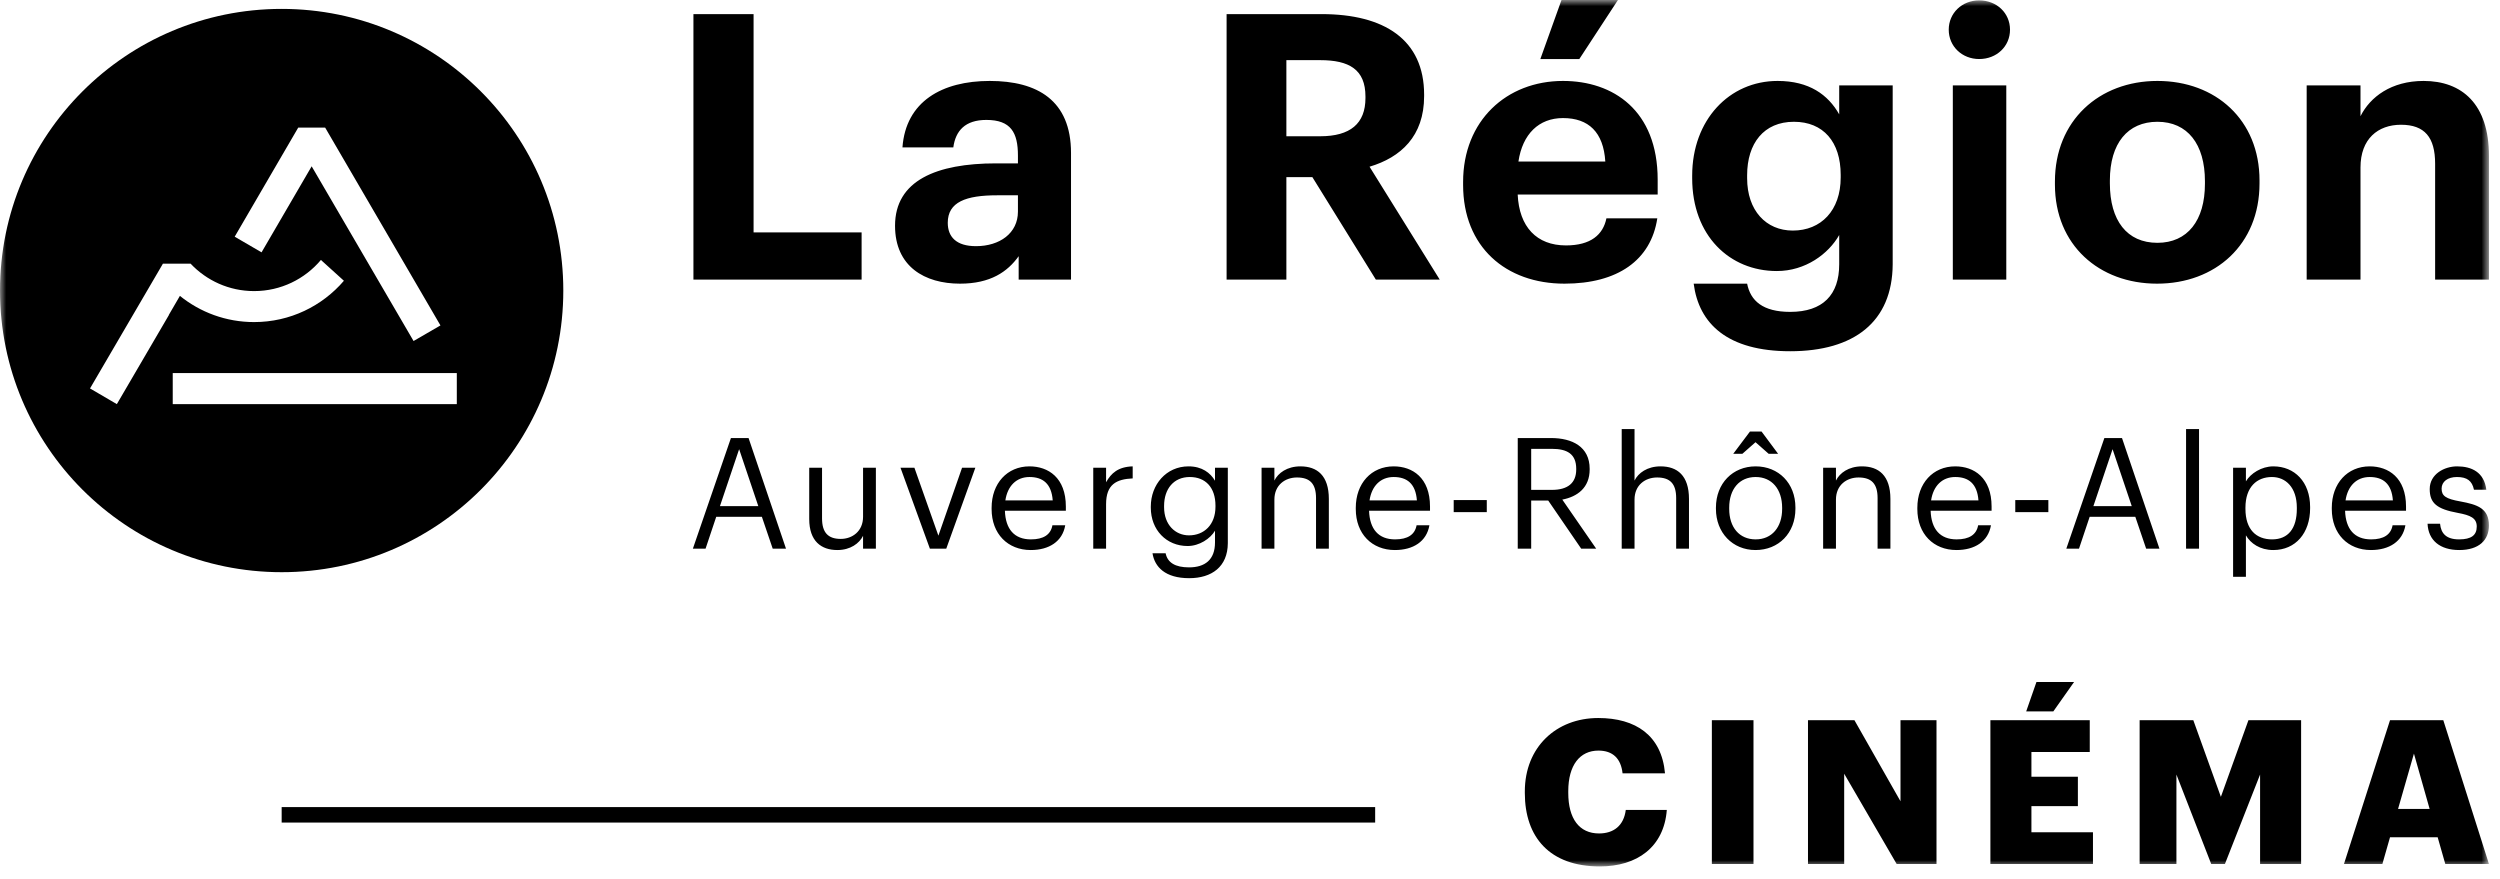
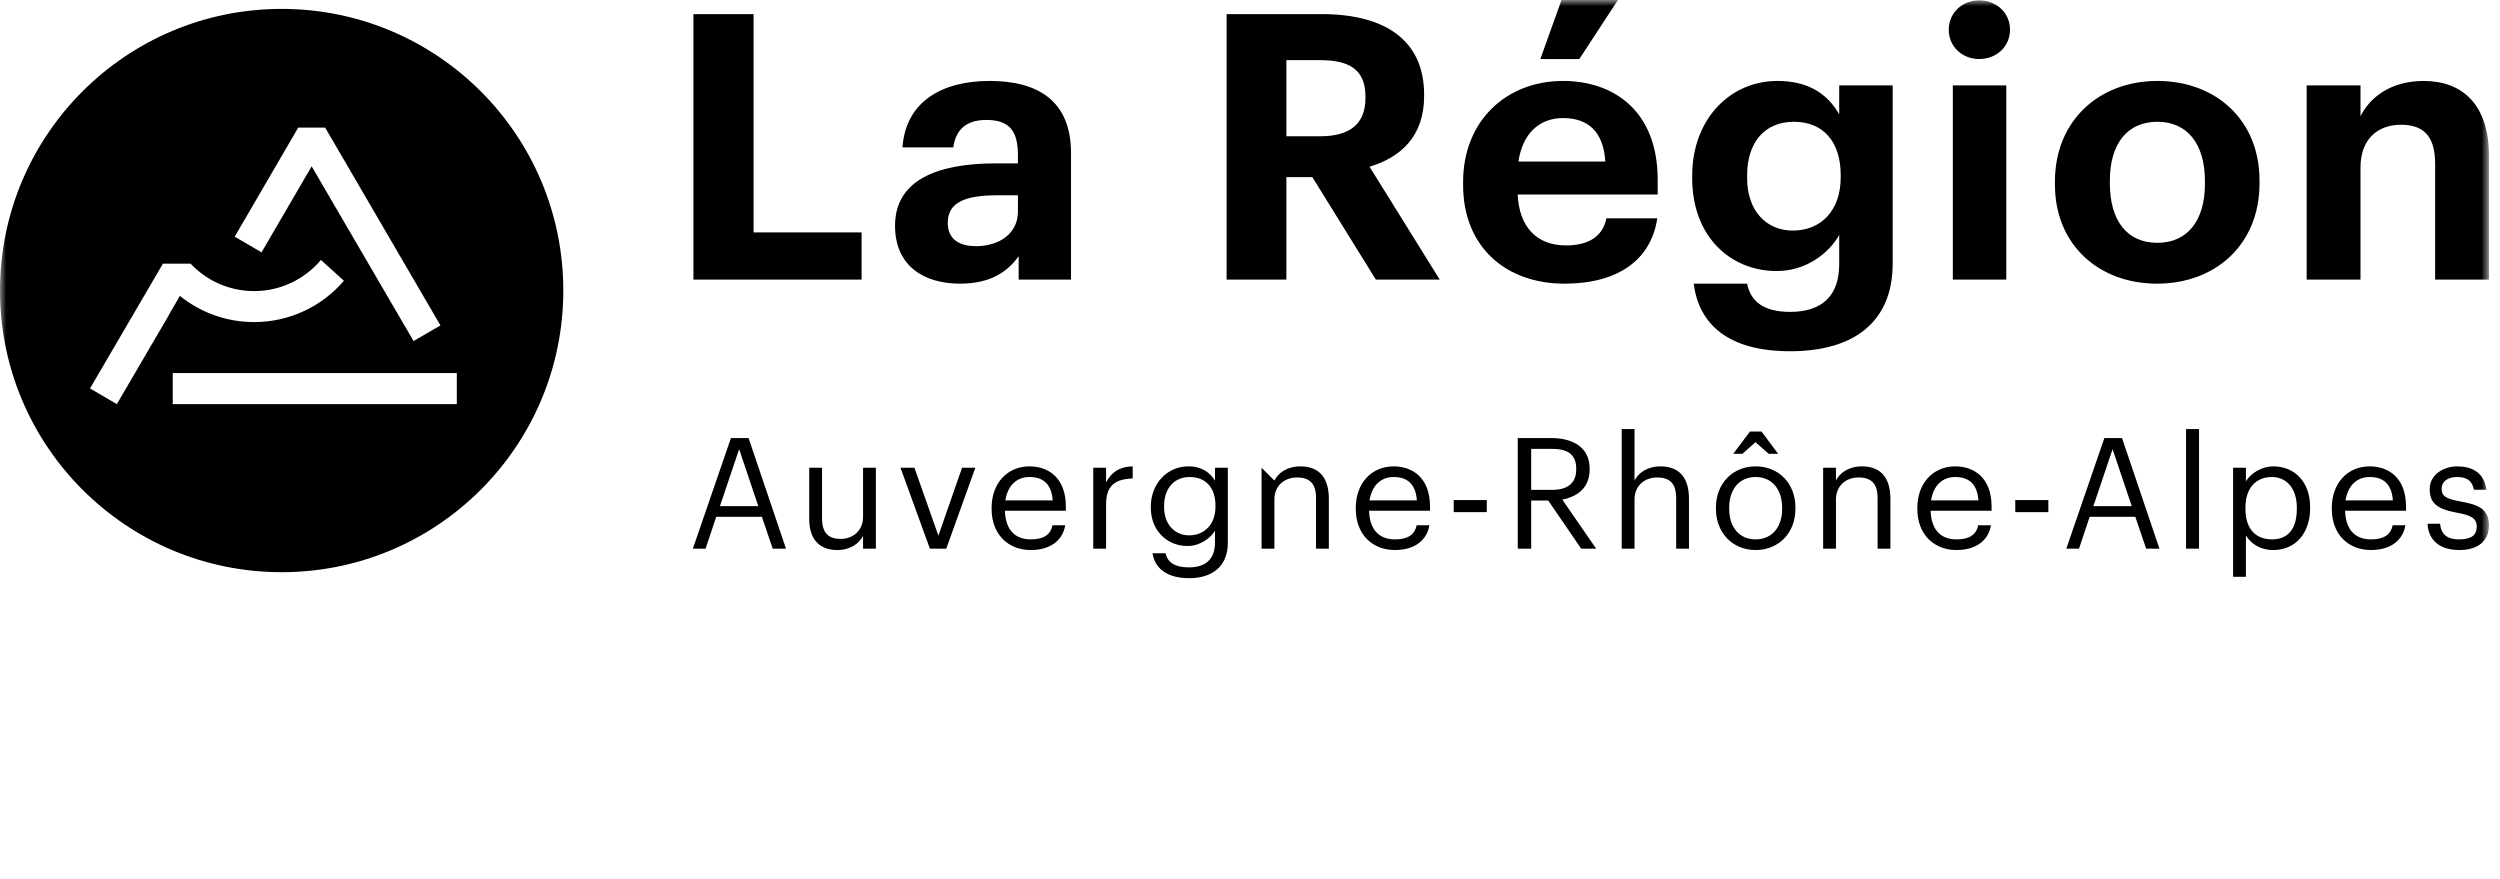
<svg xmlns="http://www.w3.org/2000/svg" xmlns:xlink="http://www.w3.org/1999/xlink" width="202px" height="71px" viewBox="0 0 202 71" version="1.1">
  <title>Group 7</title>
  <defs>
    <polygon id="path-1" points="0 0 201.108 0 201.108 70.008 0 70.008" />
  </defs>
  <g id="Page-1" stroke="none" stroke-width="1" fill="none" fill-rule="evenodd">
    <g id="Group-7" transform="translate(0, 0)">
      <mask id="mask-2" fill="white">
        <use xlink:href="#path-1" />
      </mask>
      <g id="Clip-2" />
      <path d="M13.957,32.653 L36.91,32.653 L36.91,30.142 L13.957,30.142 L13.957,32.653 Z M35.589,26.295 L33.416,27.554 L25.182,13.438 L21.133,20.389 L18.963,19.125 L24.097,10.31 L26.272,10.31 L35.589,26.295 Z M15.4,21.304 C16.687,22.668 18.51,23.52 20.532,23.52 C22.698,23.52 24.637,22.542 25.93,21.004 L27.788,22.686 C26.036,24.73 23.435,26.024 20.532,26.024 C18.261,26.024 16.176,25.231 14.536,23.907 L13.642,25.444 L13.653,25.445 L9.441,32.654 L7.273,31.386 L13.072,21.463 L13.163,21.304 L13.165,21.304 L15.372,21.304 L15.4,21.304 Z M45.515,23.476 C45.515,10.907 35.326,0.719 22.758,0.719 C10.189,0.719 0,10.907 0,23.476 C0,36.045 10.189,46.233 22.758,46.233 C35.326,46.233 45.515,36.045 45.515,23.476 L45.515,23.476 Z" id="Fill-1" fill="#000000" mask="url(#mask-2)" />
      <path d="M56.029,22.59 L69.618,22.59 L69.618,18.78 L60.889,18.78 L60.889,1.14 L56.029,1.14 L56.029,22.59 Z M77.569,22.92 C80.028,22.92 81.409,21.96 82.308,20.7 L82.308,22.59 L86.538,22.59 L86.538,12.36 C86.538,8.1 83.808,6.54 79.969,6.54 C76.129,6.54 73.189,8.19 72.918,11.91 L77.028,11.91 C77.209,10.56 77.989,9.69 79.698,9.69 C81.678,9.69 82.249,10.71 82.249,12.57 L82.249,13.2 L80.478,13.2 C75.678,13.2 72.319,14.58 72.319,18.24 C72.319,21.54 74.719,22.92 77.569,22.92 L77.569,22.92 Z M78.859,19.89 C77.269,19.89 76.579,19.14 76.579,18 C76.579,16.32 78.049,15.78 80.569,15.78 L82.249,15.78 L82.249,17.1 C82.249,18.84 80.778,19.89 78.859,19.89 L78.859,19.89 Z M99.109,22.59 L103.939,22.59 L103.939,14.31 L106.038,14.31 L111.168,22.59 L116.329,22.59 L110.659,13.47 C113.178,12.72 115.069,11.01 115.069,7.77 L115.069,7.65 C115.069,3.21 111.859,1.14 106.788,1.14 L99.109,1.14 L99.109,22.59 Z M103.939,11.01 L103.939,4.86 L106.668,4.86 C109.008,4.86 110.329,5.61 110.329,7.8 L110.329,7.92 C110.329,9.99 109.099,11.01 106.668,11.01 L103.939,11.01 Z M124.46,4.77 L127.609,4.77 L130.73,-0 L126.169,-0 L124.46,4.77 Z M126.409,22.92 C130.7,22.92 133.399,21.03 133.91,17.64 L129.799,17.64 C129.53,18.96 128.54,19.83 126.529,19.83 C124.159,19.83 122.749,18.33 122.629,15.72 L133.94,15.72 L133.94,14.52 C133.94,8.91 130.339,6.54 126.29,6.54 C121.73,6.54 118.219,9.75 118.219,14.7 L118.219,14.94 C118.219,19.95 121.669,22.92 126.409,22.92 L126.409,22.92 Z M122.689,13.05 C123.019,10.83 124.34,9.54 126.29,9.54 C128.359,9.54 129.56,10.68 129.709,13.05 L122.689,13.05 Z M144.649,28.38 C149.809,28.38 152.899,26.01 152.929,21.36 L152.929,6.9 L148.608,6.9 L148.608,9.24 C147.708,7.65 146.179,6.54 143.629,6.54 C139.728,6.54 136.728,9.69 136.728,14.19 L136.728,14.4 C136.728,19.05 139.758,21.9 143.569,21.9 C145.879,21.9 147.738,20.52 148.608,18.99 L148.608,21.36 C148.608,23.82 147.288,25.2 144.649,25.2 C142.429,25.2 141.439,24.3 141.168,22.92 L136.849,22.92 C137.268,26.16 139.578,28.38 144.649,28.38 L144.649,28.38 Z M144.858,18.63 C142.698,18.63 141.168,17.01 141.168,14.4 L141.168,14.16 C141.168,11.58 142.518,9.84 144.948,9.84 C147.319,9.84 148.728,11.46 148.728,14.13 L148.728,14.34 C148.728,17.01 147.138,18.63 144.858,18.63 L144.858,18.63 Z M157.788,22.59 L162.108,22.59 L162.108,6.9 L157.788,6.9 L157.788,22.59 Z M159.918,4.77 C161.328,4.77 162.409,3.75 162.409,2.4 C162.409,1.05 161.328,0.03 159.918,0.03 C158.538,0.03 157.458,1.05 157.458,2.4 C157.458,3.75 158.538,4.77 159.918,4.77 L159.918,4.77 Z M174.319,19.62 C171.858,19.62 170.478,17.82 170.478,14.82 L170.478,14.58 C170.478,11.58 171.918,9.84 174.319,9.84 C176.749,9.84 178.159,11.64 178.159,14.64 L178.159,14.85 C178.159,17.82 176.749,19.62 174.319,19.62 L174.319,19.62 Z M174.288,22.92 C178.999,22.92 182.569,19.77 182.569,14.82 L182.569,14.58 C182.569,9.69 179.029,6.54 174.319,6.54 C169.608,6.54 166.038,9.75 166.038,14.67 L166.038,14.91 C166.038,19.8 169.608,22.92 174.288,22.92 L174.288,22.92 Z M186.379,22.59 L190.728,22.59 L190.728,13.53 C190.728,11.22 192.138,10.08 193.999,10.08 C195.918,10.08 196.758,11.1 196.758,13.23 L196.758,22.59 L201.108,22.59 L201.108,12.6 C201.108,8.4 198.918,6.54 195.828,6.54 C193.219,6.54 191.508,7.83 190.728,9.39 L190.728,6.9 L186.379,6.9 L186.379,22.59 Z" id="Fill-3" fill="#000000" mask="url(#mask-2)" />
-       <path d="M55.985,44.33 L57.01,44.33 L57.872,41.755 L61.559,41.755 L62.434,44.33 L63.508,44.33 L60.484,35.394 L59.059,35.394 L55.985,44.33 Z M59.722,36.293 L61.271,40.894 L58.172,40.894 L59.722,36.293 Z M67.659,44.443 C68.709,44.443 69.435,43.906 69.735,43.294 L69.735,44.33 L70.771,44.33 L70.771,37.794 L69.735,37.794 L69.735,41.756 C69.735,42.932 68.86,43.544 67.934,43.544 C66.909,43.544 66.421,43.032 66.421,41.882 L66.421,37.794 L65.385,37.794 L65.385,41.932 C65.385,43.731 66.358,44.443 67.659,44.443 L67.659,44.443 Z M75.134,44.33 L76.459,44.33 L78.808,37.794 L77.734,37.794 L75.822,43.282 L73.885,37.794 L72.76,37.794 L75.134,44.33 Z M83.284,44.443 C84.76,44.443 85.846,43.756 86.071,42.443 L85.035,42.443 C84.897,43.206 84.31,43.582 83.297,43.582 C81.959,43.582 81.246,42.756 81.196,41.267 L86.121,41.267 L86.121,40.931 C86.121,38.593 84.697,37.682 83.184,37.682 C81.383,37.682 80.122,39.055 80.122,41.03 L80.122,41.13 C80.122,43.144 81.433,44.443 83.284,44.443 L83.284,44.443 Z M81.233,40.432 C81.408,39.268 82.121,38.543 83.184,38.543 C84.26,38.543 84.96,39.08 85.06,40.432 L81.233,40.432 Z M88.335,44.33 L89.371,44.33 L89.371,40.743 C89.371,39.13 90.208,38.717 91.521,38.655 L91.521,37.682 C90.346,37.719 89.783,38.231 89.371,38.967 L89.371,37.794 L88.335,37.794 L88.335,44.33 Z M96.084,46.717 C97.91,46.717 99.196,45.794 99.208,43.893 L99.208,37.794 L98.172,37.794 L98.172,38.843 C97.797,38.206 97.122,37.682 96.034,37.682 C94.233,37.682 92.985,39.155 92.985,40.931 L92.985,41.018 C92.985,42.819 94.246,44.118 95.959,44.118 C96.909,44.118 97.797,43.519 98.172,42.881 L98.172,43.831 C98.172,45.231 97.359,45.844 96.071,45.844 C94.958,45.844 94.333,45.456 94.183,44.706 L93.122,44.706 C93.297,45.807 94.146,46.717 96.084,46.717 L96.084,46.717 Z M96.071,43.257 C94.971,43.257 94.058,42.406 94.058,40.981 L94.058,40.881 C94.058,39.505 94.833,38.543 96.134,38.543 C97.409,38.543 98.21,39.393 98.21,40.856 L98.21,40.943 C98.21,42.406 97.284,43.257 96.071,43.257 L96.071,43.257 Z M101.935,44.33 L102.971,44.33 L102.971,40.368 C102.971,39.193 103.833,38.58 104.796,38.58 C105.847,38.58 106.335,39.092 106.335,40.243 L106.335,44.33 L107.371,44.33 L107.371,40.318 C107.371,38.418 106.422,37.682 105.072,37.682 C103.996,37.682 103.271,38.218 102.971,38.83 L102.971,37.794 L101.935,37.794 L101.935,44.33 Z M112.709,44.443 C114.184,44.443 115.271,43.756 115.496,42.443 L114.46,42.443 C114.322,43.206 113.734,43.582 112.721,43.582 C111.383,43.582 110.671,42.756 110.62,41.267 L115.545,41.267 L115.545,40.931 C115.545,38.593 114.122,37.682 112.609,37.682 C110.808,37.682 109.547,39.055 109.547,41.03 L109.547,41.13 C109.547,43.144 110.858,44.443 112.709,44.443 L112.709,44.443 Z M110.658,40.432 C110.833,39.268 111.546,38.543 112.609,38.543 C113.684,38.543 114.385,39.08 114.485,40.432 L110.658,40.432 Z M117.459,41.38 L120.132,41.38 L120.132,40.407 L117.459,40.407 L117.459,41.38 Z M122.634,44.33 L123.72,44.33 L123.72,40.443 L125.096,40.443 L127.759,44.33 L128.97,44.33 L126.234,40.368 C127.459,40.131 128.445,39.406 128.445,37.931 L128.445,37.881 C128.445,36.093 127.034,35.394 125.321,35.394 L122.634,35.394 L122.634,44.33 Z M123.72,39.582 L123.72,36.267 L125.396,36.267 C126.609,36.267 127.359,36.668 127.359,37.881 L127.359,37.931 C127.359,39.031 126.672,39.582 125.396,39.582 L123.72,39.582 Z M131.034,44.33 L132.07,44.33 L132.07,40.368 C132.07,39.193 132.933,38.58 133.896,38.58 C134.947,38.58 135.434,39.092 135.434,40.243 L135.434,44.33 L136.47,44.33 L136.47,40.318 C136.47,38.418 135.522,37.682 134.171,37.682 C133.096,37.682 132.37,38.218 132.07,38.83 L132.07,34.669 L131.034,34.669 L131.034,44.33 Z M141.858,43.582 C140.533,43.582 139.72,42.606 139.72,41.118 L139.72,41.018 C139.72,39.518 140.545,38.543 141.858,38.543 C143.159,38.543 143.997,39.518 143.997,41.031 L143.997,41.118 C143.997,42.594 143.171,43.582 141.858,43.582 L141.858,43.582 Z M141.846,44.443 C143.709,44.443 145.07,43.081 145.07,41.106 L145.07,41.006 C145.07,39.043 143.709,37.682 141.858,37.682 C140.008,37.682 138.647,39.055 138.647,41.018 L138.647,41.118 C138.647,43.031 139.983,44.443 141.846,44.443 L141.846,44.443 Z M140.045,36.668 L140.783,36.668 L141.846,35.73 L142.909,36.668 L143.672,36.668 L142.334,34.869 L141.396,34.869 L140.045,36.668 Z M147.309,44.33 L148.345,44.33 L148.345,40.368 C148.345,39.193 149.208,38.58 150.171,38.58 C151.221,38.58 151.709,39.092 151.709,40.243 L151.709,44.33 L152.745,44.33 L152.745,40.318 C152.745,38.418 151.796,37.682 150.446,37.682 C149.37,37.682 148.645,38.218 148.345,38.83 L148.345,37.794 L147.309,37.794 L147.309,44.33 Z M158.083,44.443 C159.559,44.443 160.645,43.756 160.87,42.443 L159.834,42.443 C159.696,43.206 159.109,43.582 158.096,43.582 C156.758,43.582 156.045,42.756 155.995,41.267 L160.92,41.267 L160.92,40.931 C160.92,38.593 159.496,37.682 157.983,37.682 C156.182,37.682 154.921,39.055 154.921,41.03 L154.921,41.13 C154.921,43.144 156.233,44.443 158.083,44.443 L158.083,44.443 Z M156.032,40.432 C156.208,39.268 156.92,38.543 157.983,38.543 C159.059,38.543 159.759,39.08 159.859,40.432 L156.032,40.432 Z M162.834,41.38 L165.507,41.38 L165.507,40.407 L162.834,40.407 L162.834,41.38 Z M166.959,44.33 L167.984,44.33 L168.846,41.755 L172.533,41.755 L173.408,44.33 L174.482,44.33 L171.458,35.394 L170.033,35.394 L166.959,44.33 Z M170.696,36.293 L172.245,40.894 L169.146,40.894 L170.696,36.293 Z M176.634,44.33 L177.682,44.33 L177.682,34.669 L176.634,34.669 L176.634,44.33 Z M180.434,46.605 L181.47,46.605 L181.47,43.256 C181.845,43.906 182.608,44.443 183.683,44.443 C185.484,44.443 186.657,43.069 186.657,41.068 L186.657,40.968 C186.657,38.93 185.396,37.682 183.683,37.682 C182.733,37.682 181.845,38.256 181.47,38.893 L181.47,37.794 L180.434,37.794 L180.434,46.605 Z M183.583,43.582 C182.308,43.582 181.432,42.794 181.432,41.119 L181.432,41.019 C181.432,39.343 182.358,38.543 183.571,38.543 C184.671,38.543 185.584,39.368 185.584,41.018 L185.584,41.118 C185.584,42.707 184.884,43.582 183.583,43.582 L183.583,43.582 Z M191.571,44.443 C193.046,44.443 194.133,43.756 194.357,42.443 L193.321,42.443 C193.184,43.206 192.596,43.582 191.583,43.582 C190.245,43.582 189.532,42.756 189.482,41.267 L194.407,41.267 L194.407,40.931 C194.407,38.593 192.984,37.682 191.471,37.682 C189.67,37.682 188.409,39.055 188.409,41.03 L188.409,41.13 C188.409,43.144 189.72,44.443 191.571,44.443 L191.571,44.443 Z M189.52,40.432 C189.695,39.268 190.408,38.543 191.471,38.543 C192.546,38.543 193.246,39.08 193.346,40.432 L189.52,40.432 Z M198.708,44.443 C200.296,44.443 201.107,43.644 201.107,42.456 C201.107,41.068 200.158,40.768 198.808,40.518 C197.607,40.306 197.282,40.068 197.282,39.48 C197.282,38.918 197.77,38.543 198.52,38.543 C199.346,38.543 199.746,38.855 199.896,39.568 L200.895,39.568 C200.72,38.156 199.708,37.682 198.533,37.682 C197.507,37.682 196.321,38.305 196.321,39.518 C196.321,40.656 196.895,41.131 198.595,41.443 C199.608,41.631 200.121,41.856 200.121,42.544 C200.121,43.244 199.683,43.582 198.695,43.582 C197.645,43.582 197.232,43.094 197.157,42.319 L196.146,42.319 C196.209,43.656 197.145,44.443 198.708,44.443 L198.708,44.443 Z" id="Fill-4" fill="#000000" mask="url(#mask-2)" />
-       <path d="M129.267,70.008 C132.273,70.008 134.451,68.448 134.678,65.442 L131.363,65.442 C131.201,66.725 130.372,67.343 129.202,67.343 C127.609,67.343 126.716,66.157 126.716,64.061 L126.716,63.931 C126.716,61.818 127.658,60.648 129.153,60.648 C130.323,60.648 130.973,61.298 131.103,62.484 L134.532,62.484 C134.256,59.413 132.16,58.016 129.137,58.016 C125.741,58.016 123.206,60.372 123.206,63.947 L123.206,64.077 C123.206,67.636 125.205,70.008 129.267,70.008 L129.267,70.008 Z M138.318,69.813 L141.682,69.813 L141.682,58.194 L138.318,58.194 L138.318,69.813 Z M146.085,69.813 L149.01,69.813 L149.01,62.517 L153.252,69.813 L156.469,69.813 L156.469,58.194 L153.56,58.194 L153.56,64.743 L149.839,58.194 L146.085,58.194 L146.085,69.813 Z M163.717,57.479 L165.91,57.479 L167.584,55.107 L164.545,55.107 L163.717,57.479 Z M160.824,69.813 L169.112,69.813 L169.112,67.246 L164.139,67.246 L164.139,65.133 L167.893,65.133 L167.893,62.761 L164.139,62.761 L164.139,60.762 L168.852,60.762 L168.852,58.194 L160.824,58.194 L160.824,69.813 Z M172.882,69.813 L175.855,69.813 L175.855,62.582 L178.667,69.813 L179.772,69.813 L182.615,62.582 L182.615,69.813 L185.93,69.813 L185.93,58.194 L181.673,58.194 L179.447,64.386 L177.22,58.194 L172.882,58.194 L172.882,69.813 Z M189.391,69.813 L192.495,69.813 L193.113,67.652 L196.964,67.652 L197.581,69.813 L201.108,69.813 L197.419,58.194 L193.113,58.194 L189.391,69.813 Z M195.046,60.892 L196.314,65.361 L193.763,65.361 L195.046,60.892 Z" id="Fill-5" fill="#000000" mask="url(#mask-2)" />
-       <polygon id="Fill-6" fill="#000000" mask="url(#mask-2)" points="22.758 66.463 111.113 66.463 111.113 65.213 22.758 65.213" />
+       <path d="M55.985,44.33 L57.01,44.33 L57.872,41.755 L61.559,41.755 L62.434,44.33 L63.508,44.33 L60.484,35.394 L59.059,35.394 L55.985,44.33 Z M59.722,36.293 L61.271,40.894 L58.172,40.894 L59.722,36.293 Z M67.659,44.443 C68.709,44.443 69.435,43.906 69.735,43.294 L69.735,44.33 L70.771,44.33 L70.771,37.794 L69.735,37.794 L69.735,41.756 C69.735,42.932 68.86,43.544 67.934,43.544 C66.909,43.544 66.421,43.032 66.421,41.882 L66.421,37.794 L65.385,37.794 L65.385,41.932 C65.385,43.731 66.358,44.443 67.659,44.443 L67.659,44.443 Z M75.134,44.33 L76.459,44.33 L78.808,37.794 L77.734,37.794 L75.822,43.282 L73.885,37.794 L72.76,37.794 L75.134,44.33 Z M83.284,44.443 C84.76,44.443 85.846,43.756 86.071,42.443 L85.035,42.443 C84.897,43.206 84.31,43.582 83.297,43.582 C81.959,43.582 81.246,42.756 81.196,41.267 L86.121,41.267 L86.121,40.931 C86.121,38.593 84.697,37.682 83.184,37.682 C81.383,37.682 80.122,39.055 80.122,41.03 L80.122,41.13 C80.122,43.144 81.433,44.443 83.284,44.443 L83.284,44.443 Z M81.233,40.432 C81.408,39.268 82.121,38.543 83.184,38.543 C84.26,38.543 84.96,39.08 85.06,40.432 L81.233,40.432 Z M88.335,44.33 L89.371,44.33 L89.371,40.743 C89.371,39.13 90.208,38.717 91.521,38.655 L91.521,37.682 C90.346,37.719 89.783,38.231 89.371,38.967 L89.371,37.794 L88.335,37.794 L88.335,44.33 Z M96.084,46.717 C97.91,46.717 99.196,45.794 99.208,43.893 L99.208,37.794 L98.172,37.794 L98.172,38.843 C97.797,38.206 97.122,37.682 96.034,37.682 C94.233,37.682 92.985,39.155 92.985,40.931 L92.985,41.018 C92.985,42.819 94.246,44.118 95.959,44.118 C96.909,44.118 97.797,43.519 98.172,42.881 L98.172,43.831 C98.172,45.231 97.359,45.844 96.071,45.844 C94.958,45.844 94.333,45.456 94.183,44.706 L93.122,44.706 C93.297,45.807 94.146,46.717 96.084,46.717 L96.084,46.717 Z M96.071,43.257 C94.971,43.257 94.058,42.406 94.058,40.981 L94.058,40.881 C94.058,39.505 94.833,38.543 96.134,38.543 C97.409,38.543 98.21,39.393 98.21,40.856 L98.21,40.943 C98.21,42.406 97.284,43.257 96.071,43.257 L96.071,43.257 Z M101.935,44.33 L102.971,44.33 L102.971,40.368 C102.971,39.193 103.833,38.58 104.796,38.58 C105.847,38.58 106.335,39.092 106.335,40.243 L106.335,44.33 L107.371,44.33 L107.371,40.318 C107.371,38.418 106.422,37.682 105.072,37.682 C103.996,37.682 103.271,38.218 102.971,38.83 L101.935,37.794 L101.935,44.33 Z M112.709,44.443 C114.184,44.443 115.271,43.756 115.496,42.443 L114.46,42.443 C114.322,43.206 113.734,43.582 112.721,43.582 C111.383,43.582 110.671,42.756 110.62,41.267 L115.545,41.267 L115.545,40.931 C115.545,38.593 114.122,37.682 112.609,37.682 C110.808,37.682 109.547,39.055 109.547,41.03 L109.547,41.13 C109.547,43.144 110.858,44.443 112.709,44.443 L112.709,44.443 Z M110.658,40.432 C110.833,39.268 111.546,38.543 112.609,38.543 C113.684,38.543 114.385,39.08 114.485,40.432 L110.658,40.432 Z M117.459,41.38 L120.132,41.38 L120.132,40.407 L117.459,40.407 L117.459,41.38 Z M122.634,44.33 L123.72,44.33 L123.72,40.443 L125.096,40.443 L127.759,44.33 L128.97,44.33 L126.234,40.368 C127.459,40.131 128.445,39.406 128.445,37.931 L128.445,37.881 C128.445,36.093 127.034,35.394 125.321,35.394 L122.634,35.394 L122.634,44.33 Z M123.72,39.582 L123.72,36.267 L125.396,36.267 C126.609,36.267 127.359,36.668 127.359,37.881 L127.359,37.931 C127.359,39.031 126.672,39.582 125.396,39.582 L123.72,39.582 Z M131.034,44.33 L132.07,44.33 L132.07,40.368 C132.07,39.193 132.933,38.58 133.896,38.58 C134.947,38.58 135.434,39.092 135.434,40.243 L135.434,44.33 L136.47,44.33 L136.47,40.318 C136.47,38.418 135.522,37.682 134.171,37.682 C133.096,37.682 132.37,38.218 132.07,38.83 L132.07,34.669 L131.034,34.669 L131.034,44.33 Z M141.858,43.582 C140.533,43.582 139.72,42.606 139.72,41.118 L139.72,41.018 C139.72,39.518 140.545,38.543 141.858,38.543 C143.159,38.543 143.997,39.518 143.997,41.031 L143.997,41.118 C143.997,42.594 143.171,43.582 141.858,43.582 L141.858,43.582 Z M141.846,44.443 C143.709,44.443 145.07,43.081 145.07,41.106 L145.07,41.006 C145.07,39.043 143.709,37.682 141.858,37.682 C140.008,37.682 138.647,39.055 138.647,41.018 L138.647,41.118 C138.647,43.031 139.983,44.443 141.846,44.443 L141.846,44.443 Z M140.045,36.668 L140.783,36.668 L141.846,35.73 L142.909,36.668 L143.672,36.668 L142.334,34.869 L141.396,34.869 L140.045,36.668 Z M147.309,44.33 L148.345,44.33 L148.345,40.368 C148.345,39.193 149.208,38.58 150.171,38.58 C151.221,38.58 151.709,39.092 151.709,40.243 L151.709,44.33 L152.745,44.33 L152.745,40.318 C152.745,38.418 151.796,37.682 150.446,37.682 C149.37,37.682 148.645,38.218 148.345,38.83 L148.345,37.794 L147.309,37.794 L147.309,44.33 Z M158.083,44.443 C159.559,44.443 160.645,43.756 160.87,42.443 L159.834,42.443 C159.696,43.206 159.109,43.582 158.096,43.582 C156.758,43.582 156.045,42.756 155.995,41.267 L160.92,41.267 L160.92,40.931 C160.92,38.593 159.496,37.682 157.983,37.682 C156.182,37.682 154.921,39.055 154.921,41.03 L154.921,41.13 C154.921,43.144 156.233,44.443 158.083,44.443 L158.083,44.443 Z M156.032,40.432 C156.208,39.268 156.92,38.543 157.983,38.543 C159.059,38.543 159.759,39.08 159.859,40.432 L156.032,40.432 Z M162.834,41.38 L165.507,41.38 L165.507,40.407 L162.834,40.407 L162.834,41.38 Z M166.959,44.33 L167.984,44.33 L168.846,41.755 L172.533,41.755 L173.408,44.33 L174.482,44.33 L171.458,35.394 L170.033,35.394 L166.959,44.33 Z M170.696,36.293 L172.245,40.894 L169.146,40.894 L170.696,36.293 Z M176.634,44.33 L177.682,44.33 L177.682,34.669 L176.634,34.669 L176.634,44.33 Z M180.434,46.605 L181.47,46.605 L181.47,43.256 C181.845,43.906 182.608,44.443 183.683,44.443 C185.484,44.443 186.657,43.069 186.657,41.068 L186.657,40.968 C186.657,38.93 185.396,37.682 183.683,37.682 C182.733,37.682 181.845,38.256 181.47,38.893 L181.47,37.794 L180.434,37.794 L180.434,46.605 Z M183.583,43.582 C182.308,43.582 181.432,42.794 181.432,41.119 L181.432,41.019 C181.432,39.343 182.358,38.543 183.571,38.543 C184.671,38.543 185.584,39.368 185.584,41.018 L185.584,41.118 C185.584,42.707 184.884,43.582 183.583,43.582 L183.583,43.582 Z M191.571,44.443 C193.046,44.443 194.133,43.756 194.357,42.443 L193.321,42.443 C193.184,43.206 192.596,43.582 191.583,43.582 C190.245,43.582 189.532,42.756 189.482,41.267 L194.407,41.267 L194.407,40.931 C194.407,38.593 192.984,37.682 191.471,37.682 C189.67,37.682 188.409,39.055 188.409,41.03 L188.409,41.13 C188.409,43.144 189.72,44.443 191.571,44.443 L191.571,44.443 Z M189.52,40.432 C189.695,39.268 190.408,38.543 191.471,38.543 C192.546,38.543 193.246,39.08 193.346,40.432 L189.52,40.432 Z M198.708,44.443 C200.296,44.443 201.107,43.644 201.107,42.456 C201.107,41.068 200.158,40.768 198.808,40.518 C197.607,40.306 197.282,40.068 197.282,39.48 C197.282,38.918 197.77,38.543 198.52,38.543 C199.346,38.543 199.746,38.855 199.896,39.568 L200.895,39.568 C200.72,38.156 199.708,37.682 198.533,37.682 C197.507,37.682 196.321,38.305 196.321,39.518 C196.321,40.656 196.895,41.131 198.595,41.443 C199.608,41.631 200.121,41.856 200.121,42.544 C200.121,43.244 199.683,43.582 198.695,43.582 C197.645,43.582 197.232,43.094 197.157,42.319 L196.146,42.319 C196.209,43.656 197.145,44.443 198.708,44.443 L198.708,44.443 Z" id="Fill-4" fill="#000000" mask="url(#mask-2)" />
    </g>
  </g>
</svg>